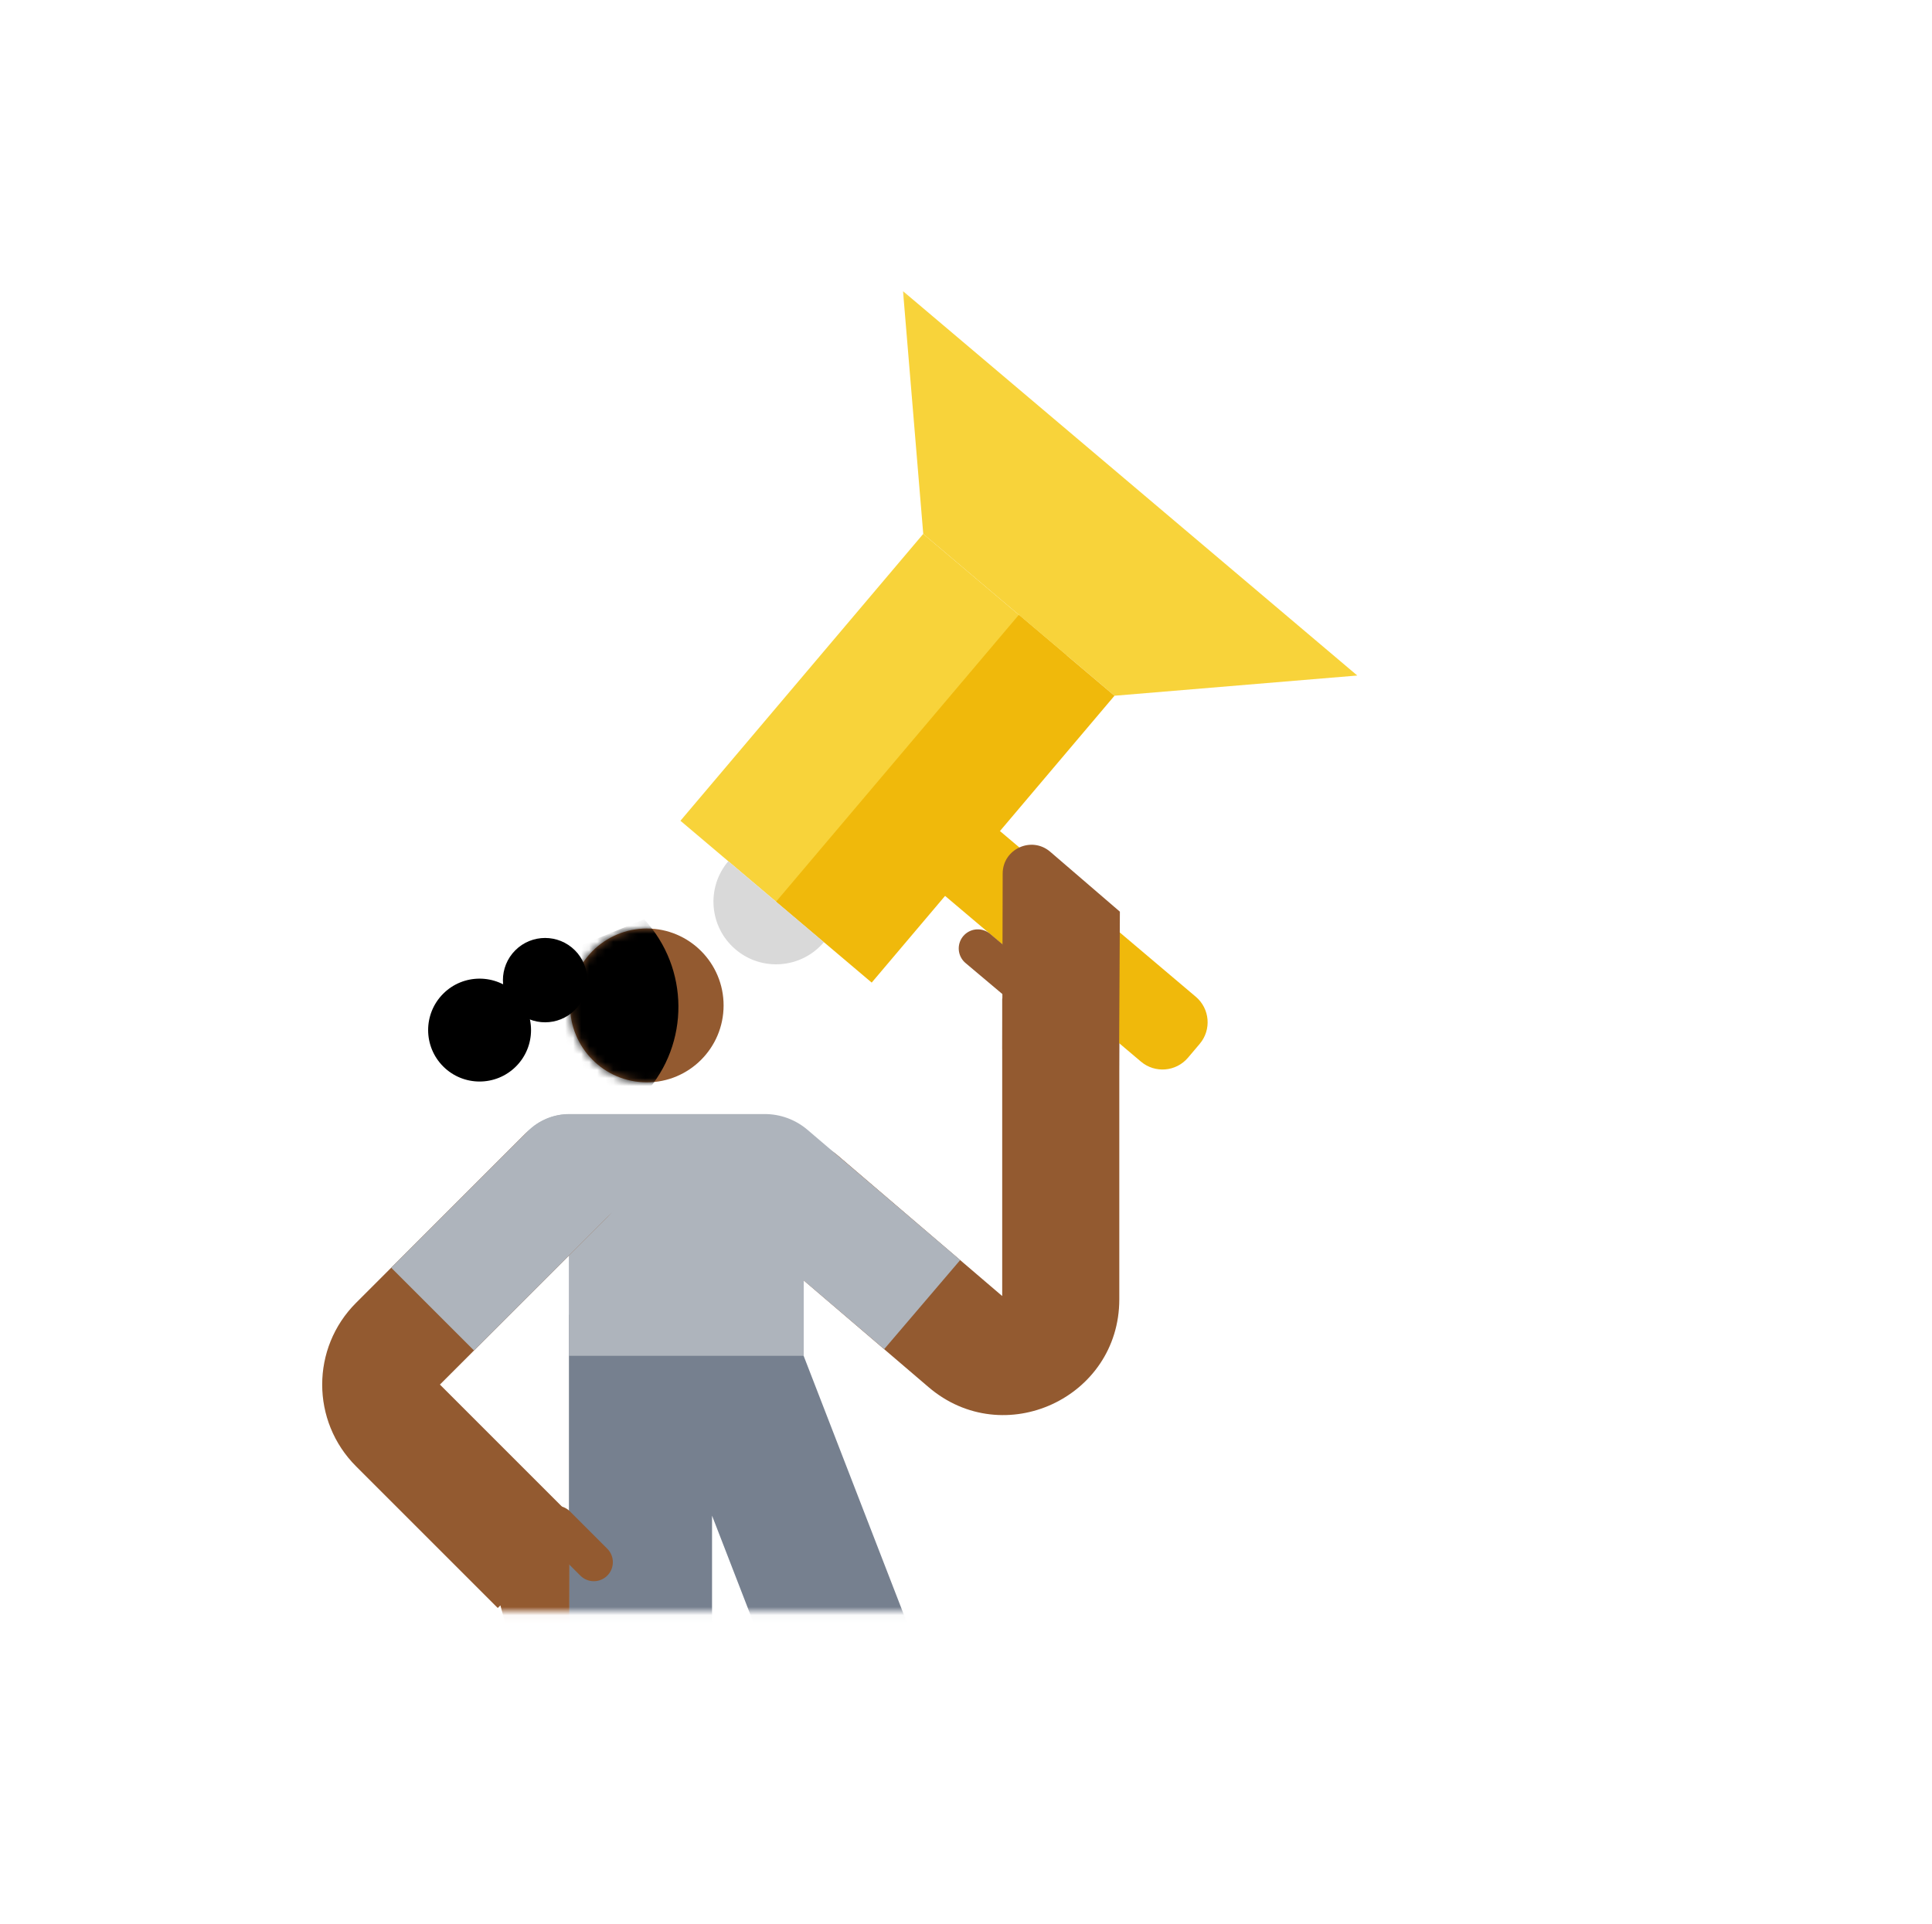
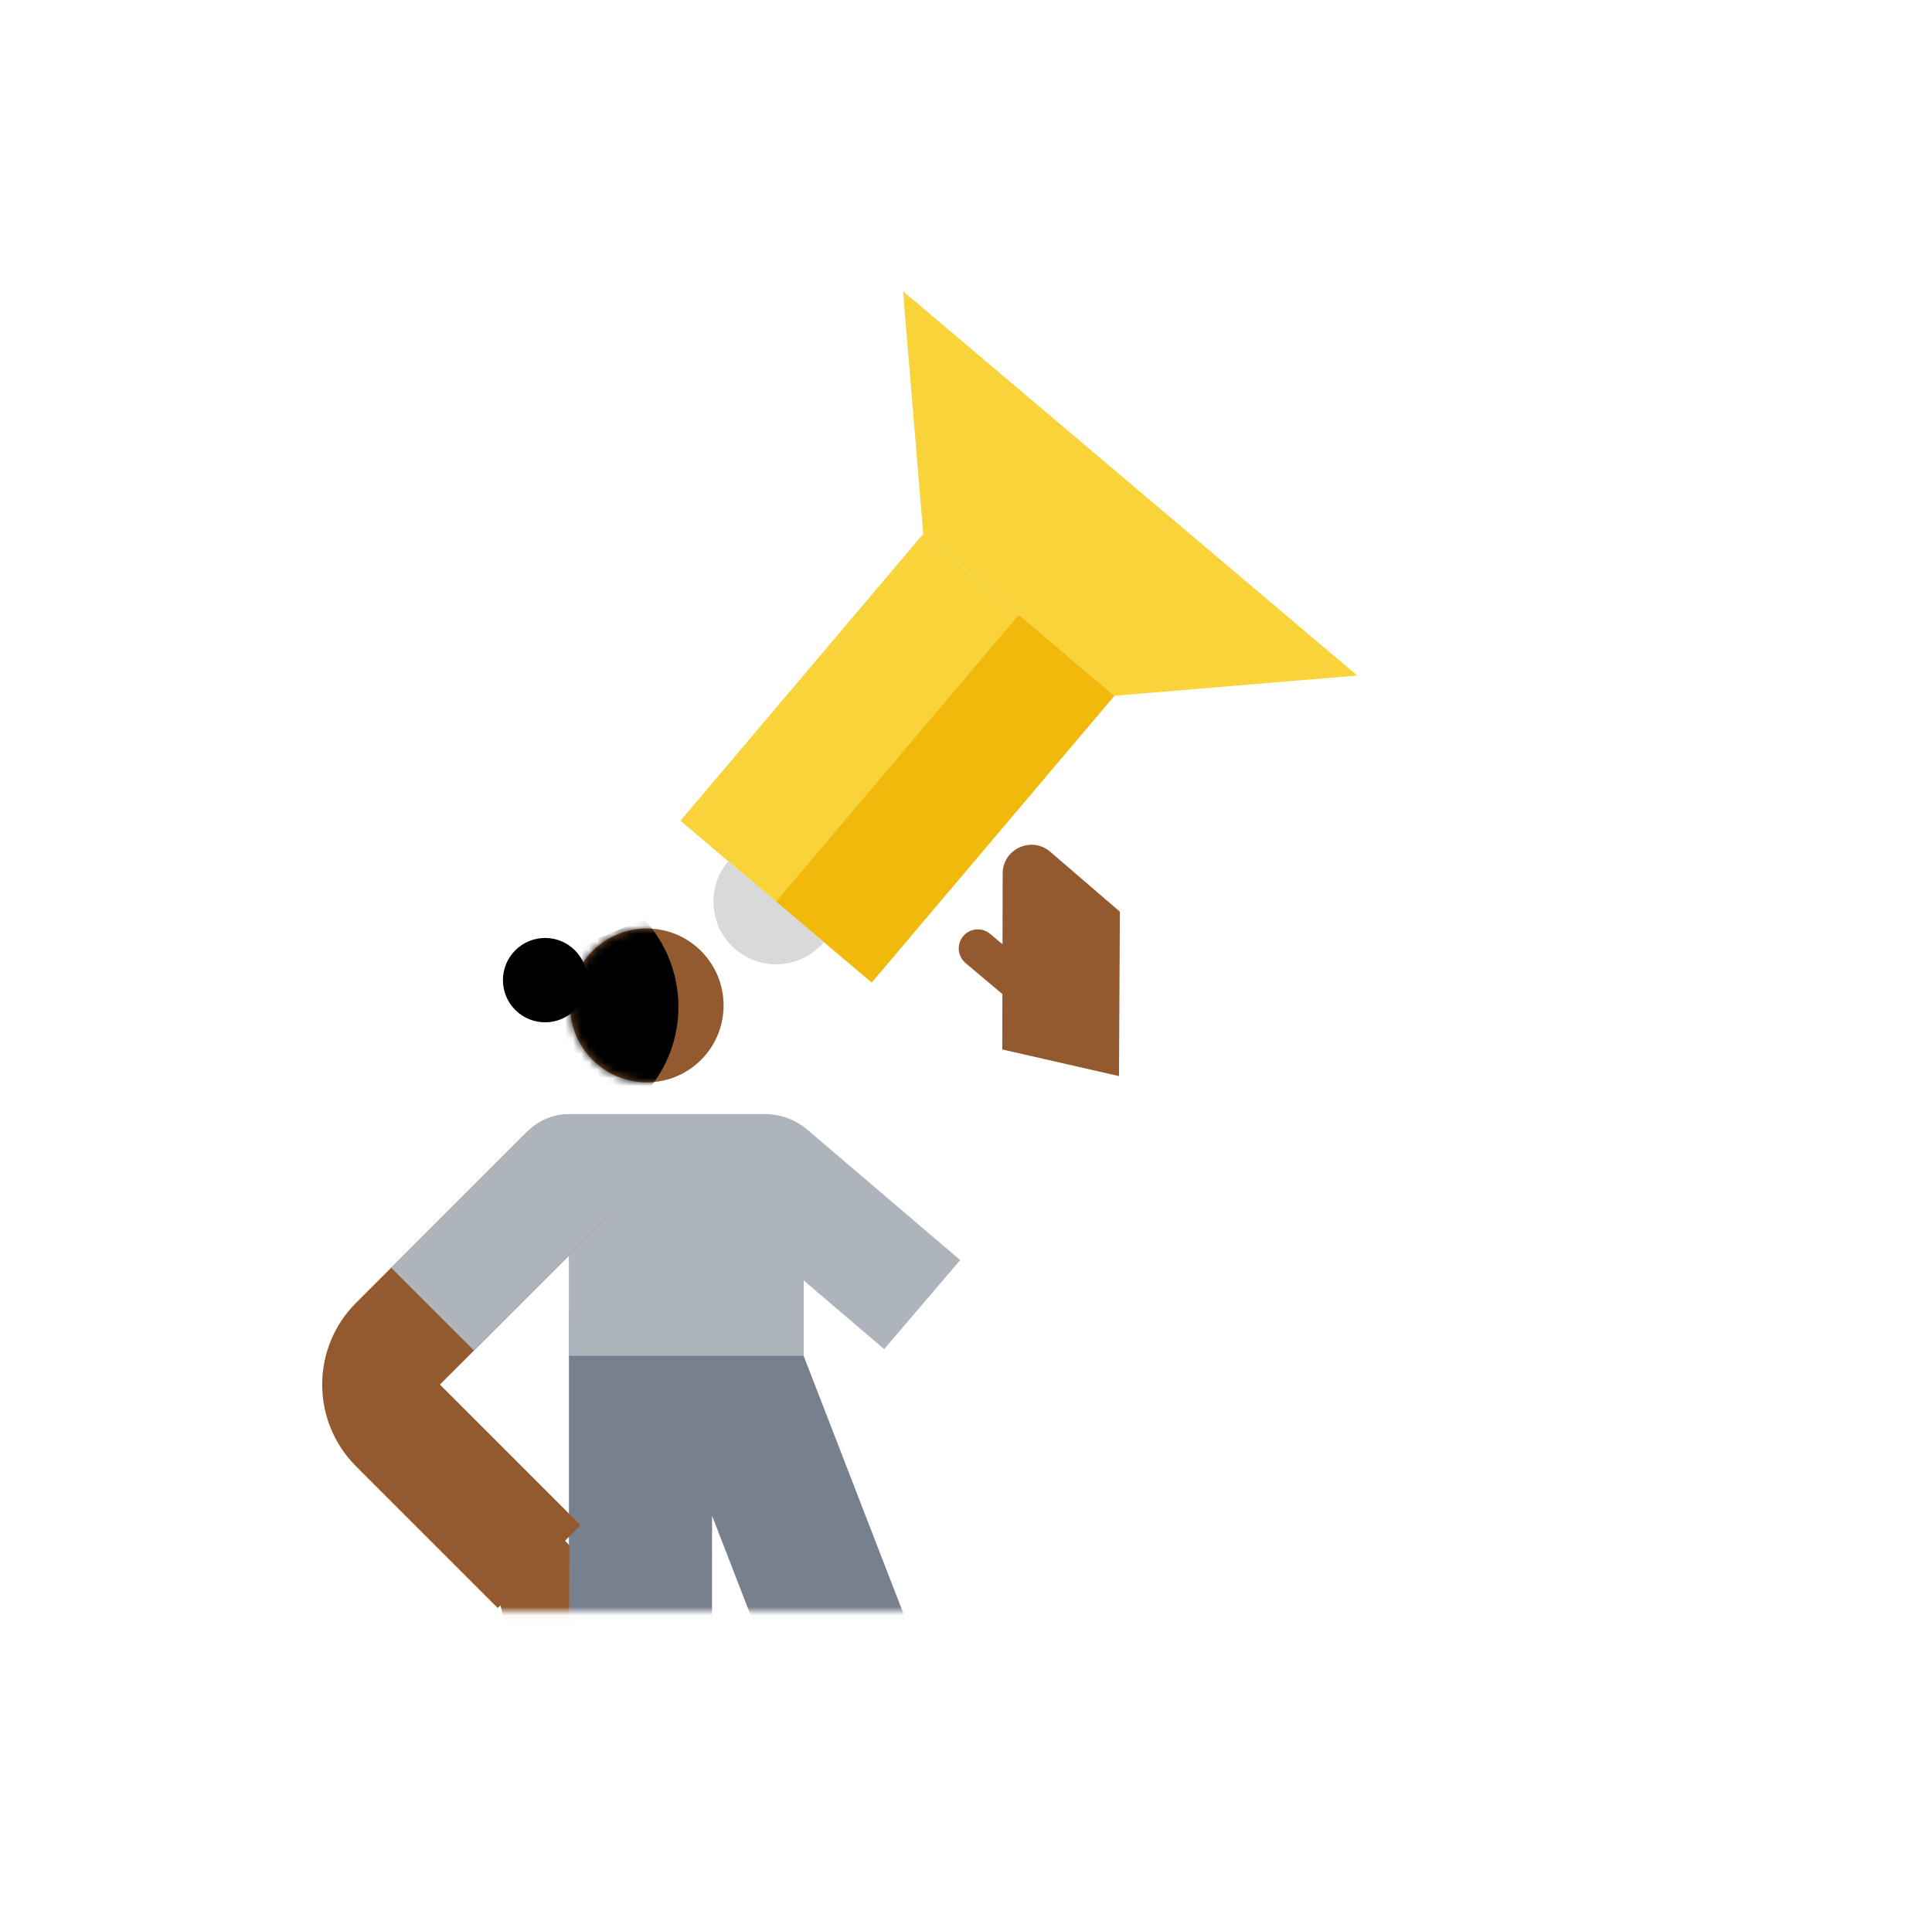
<svg xmlns="http://www.w3.org/2000/svg" fill="none" viewBox="0 0 241 240" height="240" width="241">
  <mask height="166" width="227" y="36" x="7" maskUnits="userSpaceOnUse" style="mask-type:alpha" id="mask0_2893_19308">
    <rect fill="#D9D9D9" transform="matrix(-1 0 0 1 233.54 36.12)" height="164.921" width="226.091" />
  </mask>
  <g mask="url(#mask0_2893_19308)">
    <path stroke-width="17.853" stroke="#76808F" d="M79.895 256.896V172.954L92.147 172.954L125.271 258.519" />
-     <path fill="#935A30" d="M95.026 155.267C91.96 152.645 91.6 148.035 94.222 144.969C96.843 141.903 101.454 141.543 104.52 144.165L95.026 155.267ZM132.319 162.096L125.016 162.096L132.319 162.096ZM139.623 124.577L139.623 162.096L125.016 162.096L125.016 124.577L139.623 124.577ZM115.829 173.057L95.026 155.267L104.52 144.165L125.323 161.955L115.829 173.057ZM139.623 162.096C139.623 174.41 125.188 181.059 115.829 173.057L125.323 161.955C125.354 161.981 125.351 161.972 125.315 161.956C125.28 161.941 125.24 161.93 125.201 161.926C125.13 161.918 125.109 161.934 125.124 161.927C125.139 161.92 125.113 161.926 125.073 161.985C125.052 162.017 125.033 162.055 125.022 162.091C125.011 162.129 125.016 162.136 125.016 162.096L139.623 162.096Z" />
    <path fill="#F8D33A" d="M139.025 86.799L115.167 66.609L112.645 36.327L169.308 84.277L139.025 86.799Z" />
    <rect fill="#F8D33A" transform="rotate(-49.761 84.88 102.397)" height="23.441" width="46.882" y="102.397" x="84.88" />
    <rect fill="#F0B90B" transform="rotate(130.239 139.021 86.8)" height="15.627" width="46.882" y="86.8" x="139.021" />
-     <path fill="#F0B90B" d="M116.902 97.052L149.167 124.356C150.923 125.842 151.142 128.47 149.656 130.227L148.193 131.956C146.706 133.712 144.078 133.931 142.322 132.445L110.057 105.141L116.902 97.052Z" />
    <path fill="#D9D9D9" d="M90.848 107.447C94.142 110.235 102.776 117.541 102.776 117.541C99.988 120.835 95.058 121.246 91.764 118.458C88.47 115.67 88.059 110.74 90.847 107.446L90.848 107.447Z" />
    <path fill="#935A30" d="M131.008 106.266L139.695 113.739L139.584 134.253L125.022 130.93L125.075 108.98C125.082 105.913 128.682 104.266 131.008 106.266Z" />
    <path fill="#AEB4BC" d="M114.219 152.463L119.776 157.203L110.295 168.316L104.738 163.576L114.219 152.463ZM71.042 153.596C67.008 153.596 63.738 150.326 63.738 146.292C63.738 142.258 67.008 138.988 71.042 138.988L71.042 153.596ZM95.983 146.507L91.243 152.063L95.983 146.507ZM104.738 163.576L91.243 152.063L100.723 140.95L114.219 152.463L104.738 163.576ZM95.4 153.596L71.042 153.596L71.042 138.988L95.4 138.988L95.4 153.596ZM91.243 152.063C92.402 153.053 93.876 153.596 95.4 153.596L95.4 138.988C97.352 138.988 99.239 139.684 100.723 140.95L91.243 152.063Z" />
    <path stroke-linecap="round" stroke-width="4.761" stroke="#935A30" d="M121.974 118.325L127.239 122.759" />
    <circle fill="#935A30" transform="matrix(5.90435e-08 -1.001 -0.999 -3.8349e-08 90.262 135.032)" r="9.586" cy="9.586" cx="9.586" />
    <mask height="21" width="20" y="115" x="71" maskUnits="userSpaceOnUse" style="mask-type:alpha" id="mask1_2893_19308">
      <circle fill="#935A30" transform="matrix(5.90435e-08 -1.001 -0.999 -3.8349e-08 90.262 135.032)" r="9.586" cy="9.586" cx="9.586" />
    </mask>
    <g mask="url(#mask1_2893_19308)">
      <path fill="black" d="M80.351 114.688L63.271 121.703L77.505 139.699L80.496 136.374C86.059 130.194 85.996 120.794 80.351 114.688Z" />
    </g>
    <circle fill="black" transform="matrix(-0.707 0.707 0.707 0.707 67.996 114.84)" r="5.262" cy="5.262" cx="5.262" />
-     <circle fill="black" transform="matrix(-0.707 0.707 0.707 0.707 59.824 119.435)" r="6.419" cy="6.419" cx="6.419" />
    <path fill="#AEB4BC" d="M70.96 153.656V169.149H100.257V153.656C100.257 145.566 93.699 139.008 85.609 139.008C77.519 139.008 70.96 145.566 70.96 153.656Z" />
    <path fill="#935A30" d="M65.345 141.611C68.197 138.758 72.822 138.758 75.674 141.611C78.527 144.463 78.527 149.088 75.674 151.94L54.876 172.738L72.42 190.283L70.485 192.218L71.032 192.799L70.995 212.654C70.994 213.028 70.583 213.254 70.267 213.055L68.116 211.699C66.102 210.43 64.638 208.45 64.014 206.152L62.42 200.283L62.091 200.612L44.414 182.936C38.783 177.304 38.783 168.173 44.414 162.541L65.345 141.611Z" clip-rule="evenodd" fill-rule="evenodd" />
    <path fill="#AEB4BC" d="M65.808 141.148C68.661 138.296 73.285 138.296 76.138 141.148C78.99 144 78.99 148.625 76.138 151.477L65.808 141.148ZM76.138 151.477L59.129 168.487L48.799 158.158L65.808 141.148L76.138 151.477Z" />
-     <path stroke-linecap="round" stroke-width="4.751" stroke="#935A30" d="M74.072 194.894L69.416 190.238" />
  </g>
</svg>